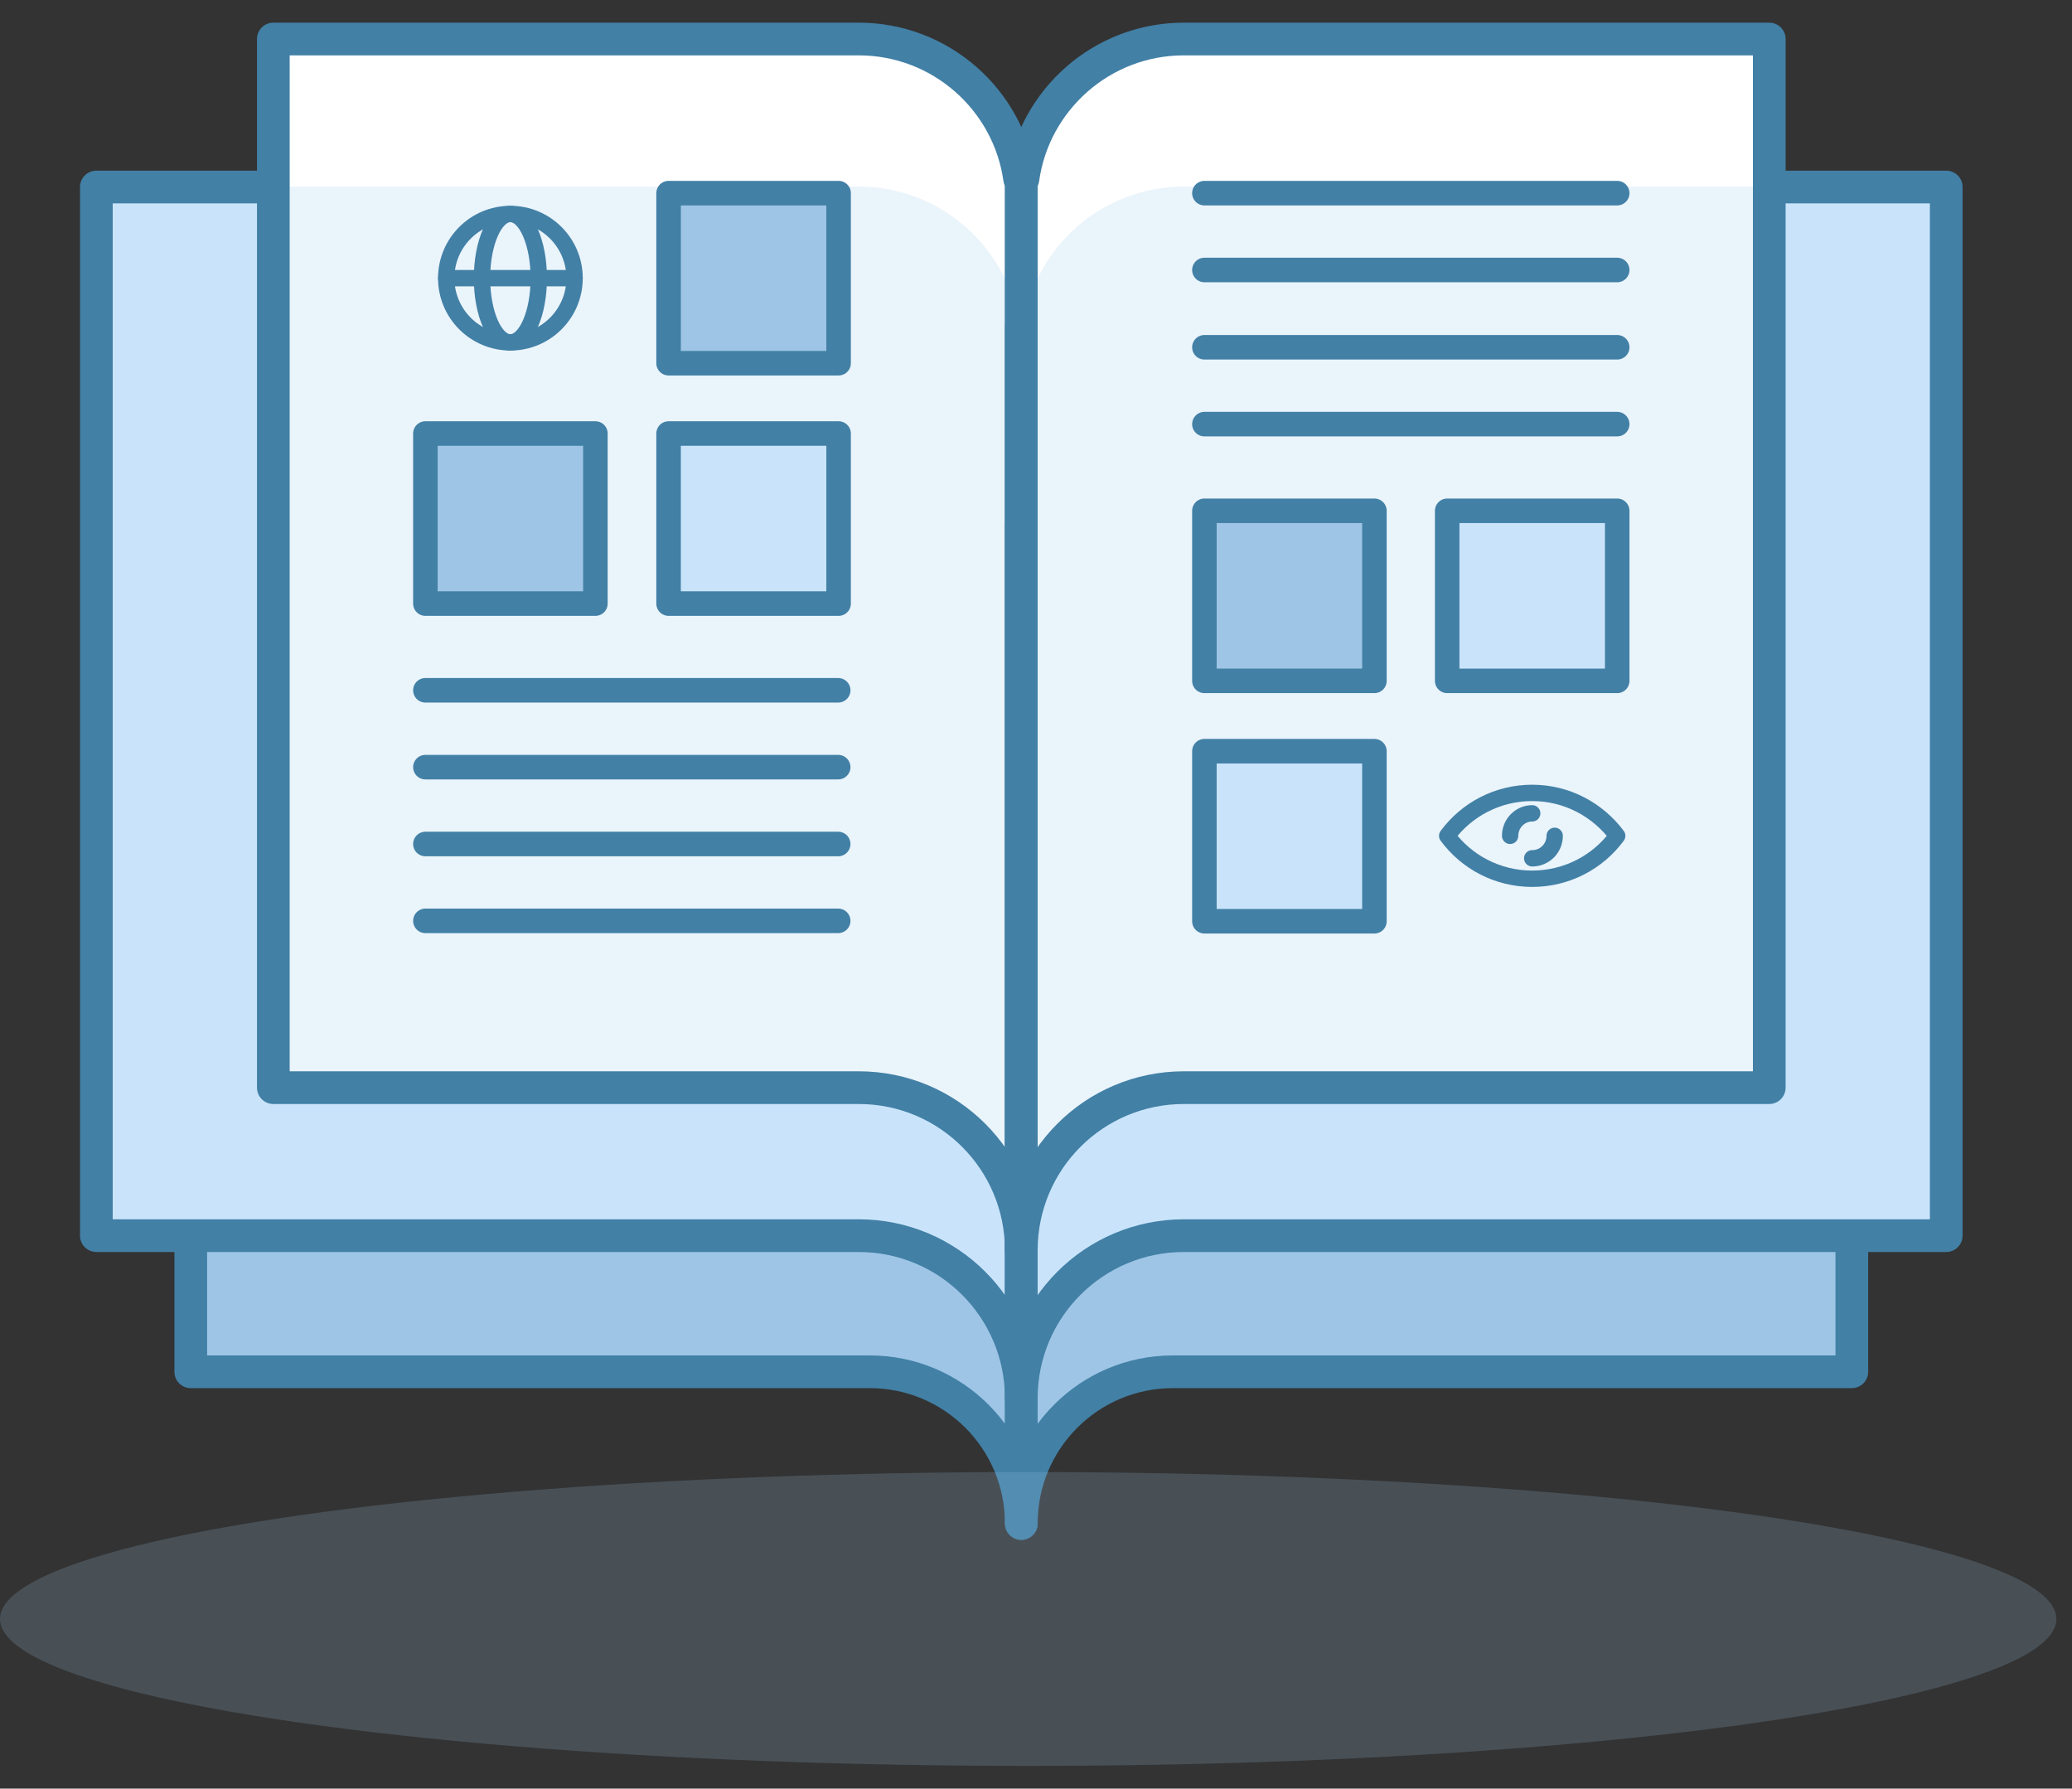
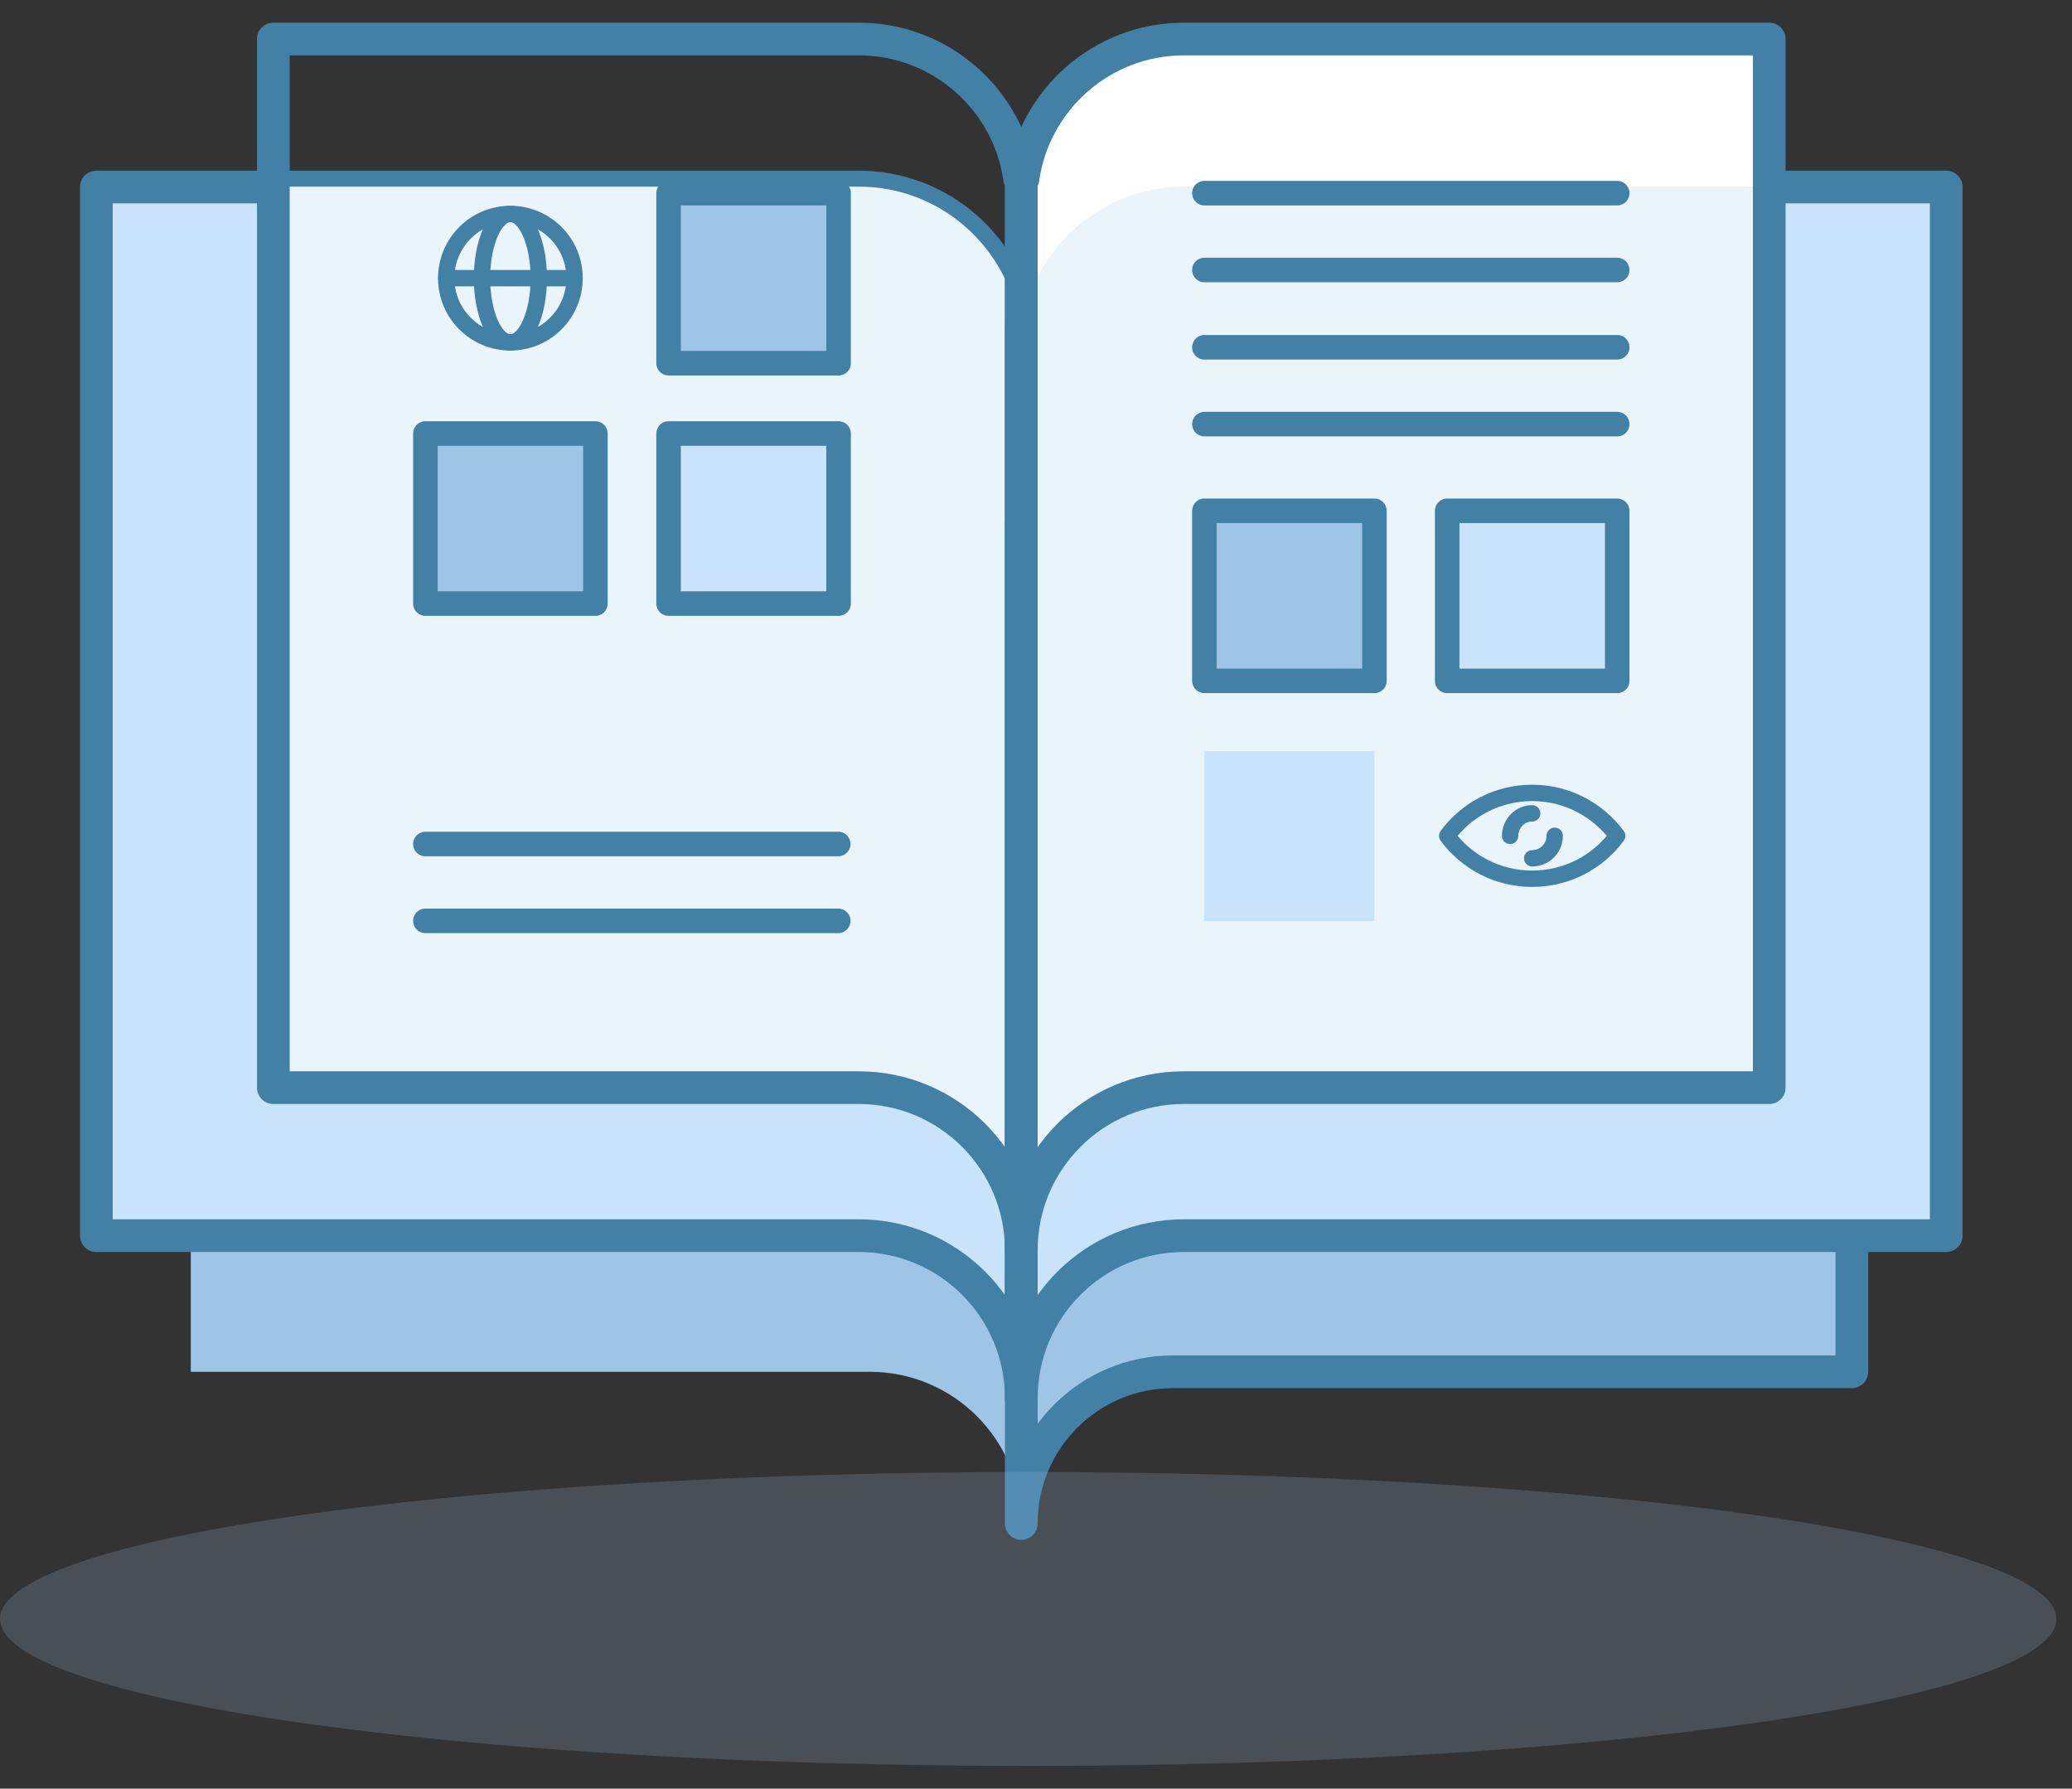
<svg xmlns="http://www.w3.org/2000/svg" width="73px" height="63px" viewBox="0 0 73 63" version="1.1">
  <rect x="0" y="0" width="73" height="63" fill="#333333" stroke="none" />
  <title>AB8D95F9-92D5-45AB-B843-6AF3A22666FF</title>
  <g id="Page-1" stroke="none" stroke-width="1" fill="none" fill-rule="evenodd">
    <g id="Home-02" transform="translate(-170, -1350)">
      <g id="Get-started" transform="translate(0, 1279)">
        <g id="img-learn" transform="translate(170, 72)">
          <g id="iconfinder__Magazine_2354771" transform="translate(3.15, 0)">
            <g id="Group" transform="translate(0.144, 0.288)">
              <path d="M32.63,17.179 C32.27,14.587 30.038,12.586 27.346,12.586 L3.427,12.586 L3.427,17.179 L3.427,43.142 L3.427,47.03 L27.346,47.03 C30.298,47.03 32.688,49.421 32.688,52.373 L32.688,37.814 L32.688,17.942 L32.688,17.194 L32.63,17.194 L32.63,17.179 Z" id="Path" fill="#9EC5E5" fill-rule="nonzero" />
-               <path d="M32.63,17.179 C32.27,14.587 30.038,12.586 27.346,12.586 L3.427,12.586 L3.427,17.179 L3.427,43.142 L3.427,47.03 L27.346,47.03 C30.298,47.03 32.688,49.421 32.688,52.373 L32.688,37.814 L32.688,17.942 L32.688,17.194 L32.63,17.194 L32.63,17.179 Z" id="Path" stroke="#4280A6" stroke-width="1.152" stroke-linecap="round" stroke-linejoin="round" />
              <path d="M32.63,10.224 C32.242,7.445 29.851,5.299 26.957,5.299 L0.101,5.299 L0.101,10.224 L0.101,38.074 L0.101,42.235 L26.957,42.235 C30.125,42.235 32.688,44.798 32.688,47.966 L32.688,32.342 L32.688,11.016 L32.688,10.224 L32.63,10.224 Z" id="Path" fill="#C9E4FA" fill-rule="nonzero" />
              <path d="M32.63,10.224 C32.242,7.445 29.851,5.299 26.957,5.299 L0.101,5.299 L0.101,10.224 L0.101,38.074 L0.101,42.235 L26.957,42.235 C30.125,42.235 32.688,44.798 32.688,47.966 L32.688,32.342 L32.688,11.016 L32.688,10.224 L32.63,10.224 Z" id="Path" stroke="#4280A6" stroke-width="1.152" stroke-linecap="round" stroke-linejoin="round" />
-               <path d="M32.63,5.011 C32.242,2.232 29.851,0.086 26.957,0.086 L6.336,0.086 L6.336,5.011 L6.336,32.861 L6.336,37.022 L26.957,37.022 C30.125,37.022 32.688,39.586 32.688,42.754 L32.688,27.144 L32.688,5.818 L32.688,5.011 L32.63,5.011 Z" id="Path" fill="#FFFFFF" fill-rule="nonzero" />
              <path d="M26.957,5.285 L6.336,5.285 L6.336,32.861 L6.336,37.022 L26.957,37.022 C30.125,37.022 32.688,39.586 32.688,42.754 L32.688,32.328 L32.688,27.13 L32.688,11.016 L32.688,10.224 L32.63,10.224 C32.227,7.43 29.851,5.285 26.957,5.285 Z" id="Path" fill="#EAF4FB" fill-rule="nonzero" />
              <path d="M32.63,5.011 C32.242,2.232 29.851,0.086 26.957,0.086 L6.336,0.086 L6.336,5.011 L6.336,32.861 L6.336,37.022 L26.957,37.022 C30.125,37.022 32.688,39.586 32.688,42.754 L32.688,27.144 L32.688,5.818 L32.688,5.011 L32.63,5.011 Z" id="Path" stroke="#4280A6" stroke-width="1.152" stroke-linecap="round" stroke-linejoin="round" />
              <path d="M32.746,17.179 C33.106,14.587 35.338,12.586 38.03,12.586 L61.949,12.586 L61.949,17.179 L61.949,43.142 L61.949,47.03 L38.03,47.03 C35.078,47.03 32.688,49.421 32.688,52.373 L32.688,37.814 L32.688,17.942 L32.688,17.194 L32.746,17.194 L32.746,17.179 Z" id="Path" fill="#9EC5E5" fill-rule="nonzero" />
              <path d="M32.746,17.179 C33.106,14.587 35.338,12.586 38.03,12.586 L61.949,12.586 L61.949,17.179 L61.949,43.142 L61.949,47.03 L38.03,47.03 C35.078,47.03 32.688,49.421 32.688,52.373 L32.688,37.814 L32.688,17.942 L32.688,17.194 L32.746,17.194 L32.746,17.179 Z" id="Path" stroke="#4280A6" stroke-width="1.152" stroke-linecap="round" stroke-linejoin="round" />
              <path d="M32.746,10.224 C33.134,7.445 35.525,5.299 38.419,5.299 L65.275,5.299 L65.275,10.224 L65.275,38.074 L65.275,42.235 L38.419,42.235 C35.251,42.235 32.688,44.798 32.688,47.966 L32.688,32.342 L32.688,11.016 L32.688,10.224 L32.746,10.224 Z" id="Path" fill="#C9E4FA" fill-rule="nonzero" />
              <path d="M32.746,10.224 C33.134,7.445 35.525,5.299 38.419,5.299 L65.275,5.299 L65.275,10.224 L65.275,38.074 L65.275,42.235 L38.419,42.235 C35.251,42.235 32.688,44.798 32.688,47.966 L32.688,32.342 L32.688,11.016 L32.688,10.224 L32.746,10.224 Z" id="Path" stroke="#4280A6" stroke-width="1.152" stroke-linecap="round" stroke-linejoin="round" />
              <path d="M32.746,5.011 C33.134,2.232 35.525,0.086 38.419,0.086 L59.04,0.086 L59.04,5.011 L59.04,32.861 L59.04,37.022 L38.419,37.022 C35.251,37.022 32.688,39.586 32.688,42.754 L32.688,27.144 L32.688,5.818 L32.688,5.011 L32.746,5.011 Z" id="Path" fill="#FFFFFF" fill-rule="nonzero" />
-               <path d="M38.419,5.285 L59.04,5.285 L59.04,32.861 L59.04,37.022 L38.419,37.022 C35.251,37.022 32.688,39.586 32.688,42.754 L32.688,32.328 L32.688,27.13 L32.688,11.016 L32.688,10.224 L32.746,10.224 C33.134,7.43 35.525,5.285 38.419,5.285 Z" id="Path" fill="#EAF4FB" fill-rule="nonzero" />
+               <path d="M38.419,5.285 L59.04,5.285 L59.04,32.861 L59.04,37.022 L38.419,37.022 C35.251,37.022 32.688,39.586 32.688,42.754 L32.688,32.328 L32.688,27.13 L32.688,11.016 L32.688,10.224 C33.134,7.43 35.525,5.285 38.419,5.285 Z" id="Path" fill="#EAF4FB" fill-rule="nonzero" />
              <path d="M32.746,5.011 C33.134,2.232 35.525,0.086 38.419,0.086 L59.04,0.086 L59.04,5.011 L59.04,32.861 L59.04,37.022 L38.419,37.022 C35.251,37.022 32.688,39.586 32.688,42.754 L32.688,27.144 L32.688,5.818 L32.688,5.011 L32.746,5.011 Z" id="Path" stroke="#4280A6" stroke-width="1.152" stroke-linecap="round" stroke-linejoin="round" />
            </g>
            <g id="Group" transform="translate(11.808, 5.616)">
              <g transform="translate(0, 0.144)">
                <g transform="translate(8.496, 0)" id="Rectangle">
                  <rect fill="#9EC5E5" fill-rule="nonzero" x="0.101" y="0.043" width="5.99" height="5.99" />
                  <rect stroke="#4280A6" stroke-width="0.864" stroke-linecap="round" stroke-linejoin="round" x="0.101" y="0.043" width="5.99" height="5.99" />
                </g>
                <g transform="translate(0, 8.496)" id="Rectangle">
                  <g>
                    <rect fill="#9EC5E5" fill-rule="nonzero" x="0.029" y="0.014" width="5.99" height="5.99" />
                    <rect stroke="#4280A6" stroke-width="0.864" stroke-linecap="round" stroke-linejoin="round" x="0.029" y="0.014" width="5.99" height="5.99" />
                  </g>
                  <g transform="translate(8.496, 0)">
                    <rect fill="#C9E4FA" fill-rule="nonzero" x="0.101" y="0.014" width="5.99" height="5.99" />
                    <rect stroke="#4280A6" stroke-width="0.864" stroke-linecap="round" stroke-linejoin="round" x="0.101" y="0.014" width="5.99" height="5.99" />
                  </g>
                </g>
-                 <line x1="0.029" y1="17.554" x2="14.573" y2="17.554" id="Path" stroke="#4280A6" stroke-width="0.864" stroke-linecap="round" stroke-linejoin="round" />
-                 <line x1="0.029" y1="20.261" x2="14.573" y2="20.261" id="Path" stroke="#4280A6" stroke-width="0.864" stroke-linecap="round" stroke-linejoin="round" />
                <line x1="0.029" y1="22.968" x2="14.573" y2="22.968" id="Path" stroke="#4280A6" stroke-width="0.864" stroke-linecap="round" stroke-linejoin="round" />
                <line x1="0.029" y1="25.675" x2="14.573" y2="25.675" id="Path" stroke="#4280A6" stroke-width="0.864" stroke-linecap="round" stroke-linejoin="round" />
              </g>
              <g transform="translate(27.36, 0)">
                <g transform="translate(0, 19.728)" id="Rectangle">
                  <rect fill="#C9E4FA" fill-rule="nonzero" x="0.115" y="0.115" width="5.99" height="5.99" />
-                   <rect stroke="#4280A6" stroke-width="0.864" stroke-linecap="round" stroke-linejoin="round" x="0.115" y="0.115" width="5.99" height="5.99" />
                </g>
                <g transform="translate(0, 11.376)" id="Rectangle">
                  <g transform="translate(8.64, 0)">
                    <rect fill="#C9E4FA" fill-rule="nonzero" x="0.029" y="0" width="5.99" height="5.99" />
                    <rect stroke="#4280A6" stroke-width="0.864" stroke-linecap="round" stroke-linejoin="round" x="0.029" y="0" width="5.99" height="5.99" />
                  </g>
                  <g>
                    <rect fill="#9EC5E5" fill-rule="nonzero" x="0.115" y="0" width="5.99" height="5.99" />
                    <rect stroke="#4280A6" stroke-width="0.864" stroke-linecap="round" stroke-linejoin="round" x="0.115" y="0" width="5.99" height="5.99" />
                  </g>
                </g>
                <line x1="14.659" y1="8.323" x2="0.115" y2="8.323" id="Path" stroke="#4280A6" stroke-width="0.864" stroke-linecap="round" stroke-linejoin="round" />
                <line x1="14.659" y1="5.616" x2="0.115" y2="5.616" id="Path" stroke="#4280A6" stroke-width="0.864" stroke-linecap="round" stroke-linejoin="round" />
                <line x1="14.659" y1="2.894" x2="0.115" y2="2.894" id="Path" stroke="#4280A6" stroke-width="0.864" stroke-linecap="round" stroke-linejoin="round" />
                <line x1="14.659" y1="0.187" x2="0.115" y2="0.187" id="Path" stroke="#4280A6" stroke-width="0.864" stroke-linecap="round" stroke-linejoin="round" />
              </g>
            </g>
            <g id="Group" transform="translate(12.528, 6.48)" stroke="#4280A6" stroke-linecap="round" stroke-linejoin="round" stroke-width="0.576">
              <circle id="Oval" cx="2.304" cy="2.318" r="2.261" />
              <ellipse id="Oval" cx="2.304" cy="2.318" rx="1" ry="2.261" />
              <line x1="0.043" y1="2.318" x2="4.565" y2="2.318" id="Path" />
            </g>
            <g id="Group" transform="translate(47.808, 26.928)" stroke="#4280A6" stroke-linecap="round" stroke-linejoin="round" stroke-width="0.576">
              <path d="M3.024,0 C1.8,0 0.706,0.59 0.029,1.512 C0.706,2.434 1.8,3.024 3.024,3.024 C4.248,3.024 5.342,2.434 6.019,1.512 C5.342,0.605 4.262,0 3.024,0 Z" id="Path" />
              <path d="M3.816,1.512 C3.816,1.944 3.47,2.304 3.024,2.304" id="Path" />
              <path d="M2.246,1.512 C2.246,1.08 2.592,0.72 3.024,0.72" id="Path" />
            </g>
          </g>
          <ellipse id="Oval" fill="#9EC5E5" opacity="0.2" cx="36.225" cy="56.025" rx="36.225" ry="5.175" />
        </g>
      </g>
    </g>
  </g>
</svg>